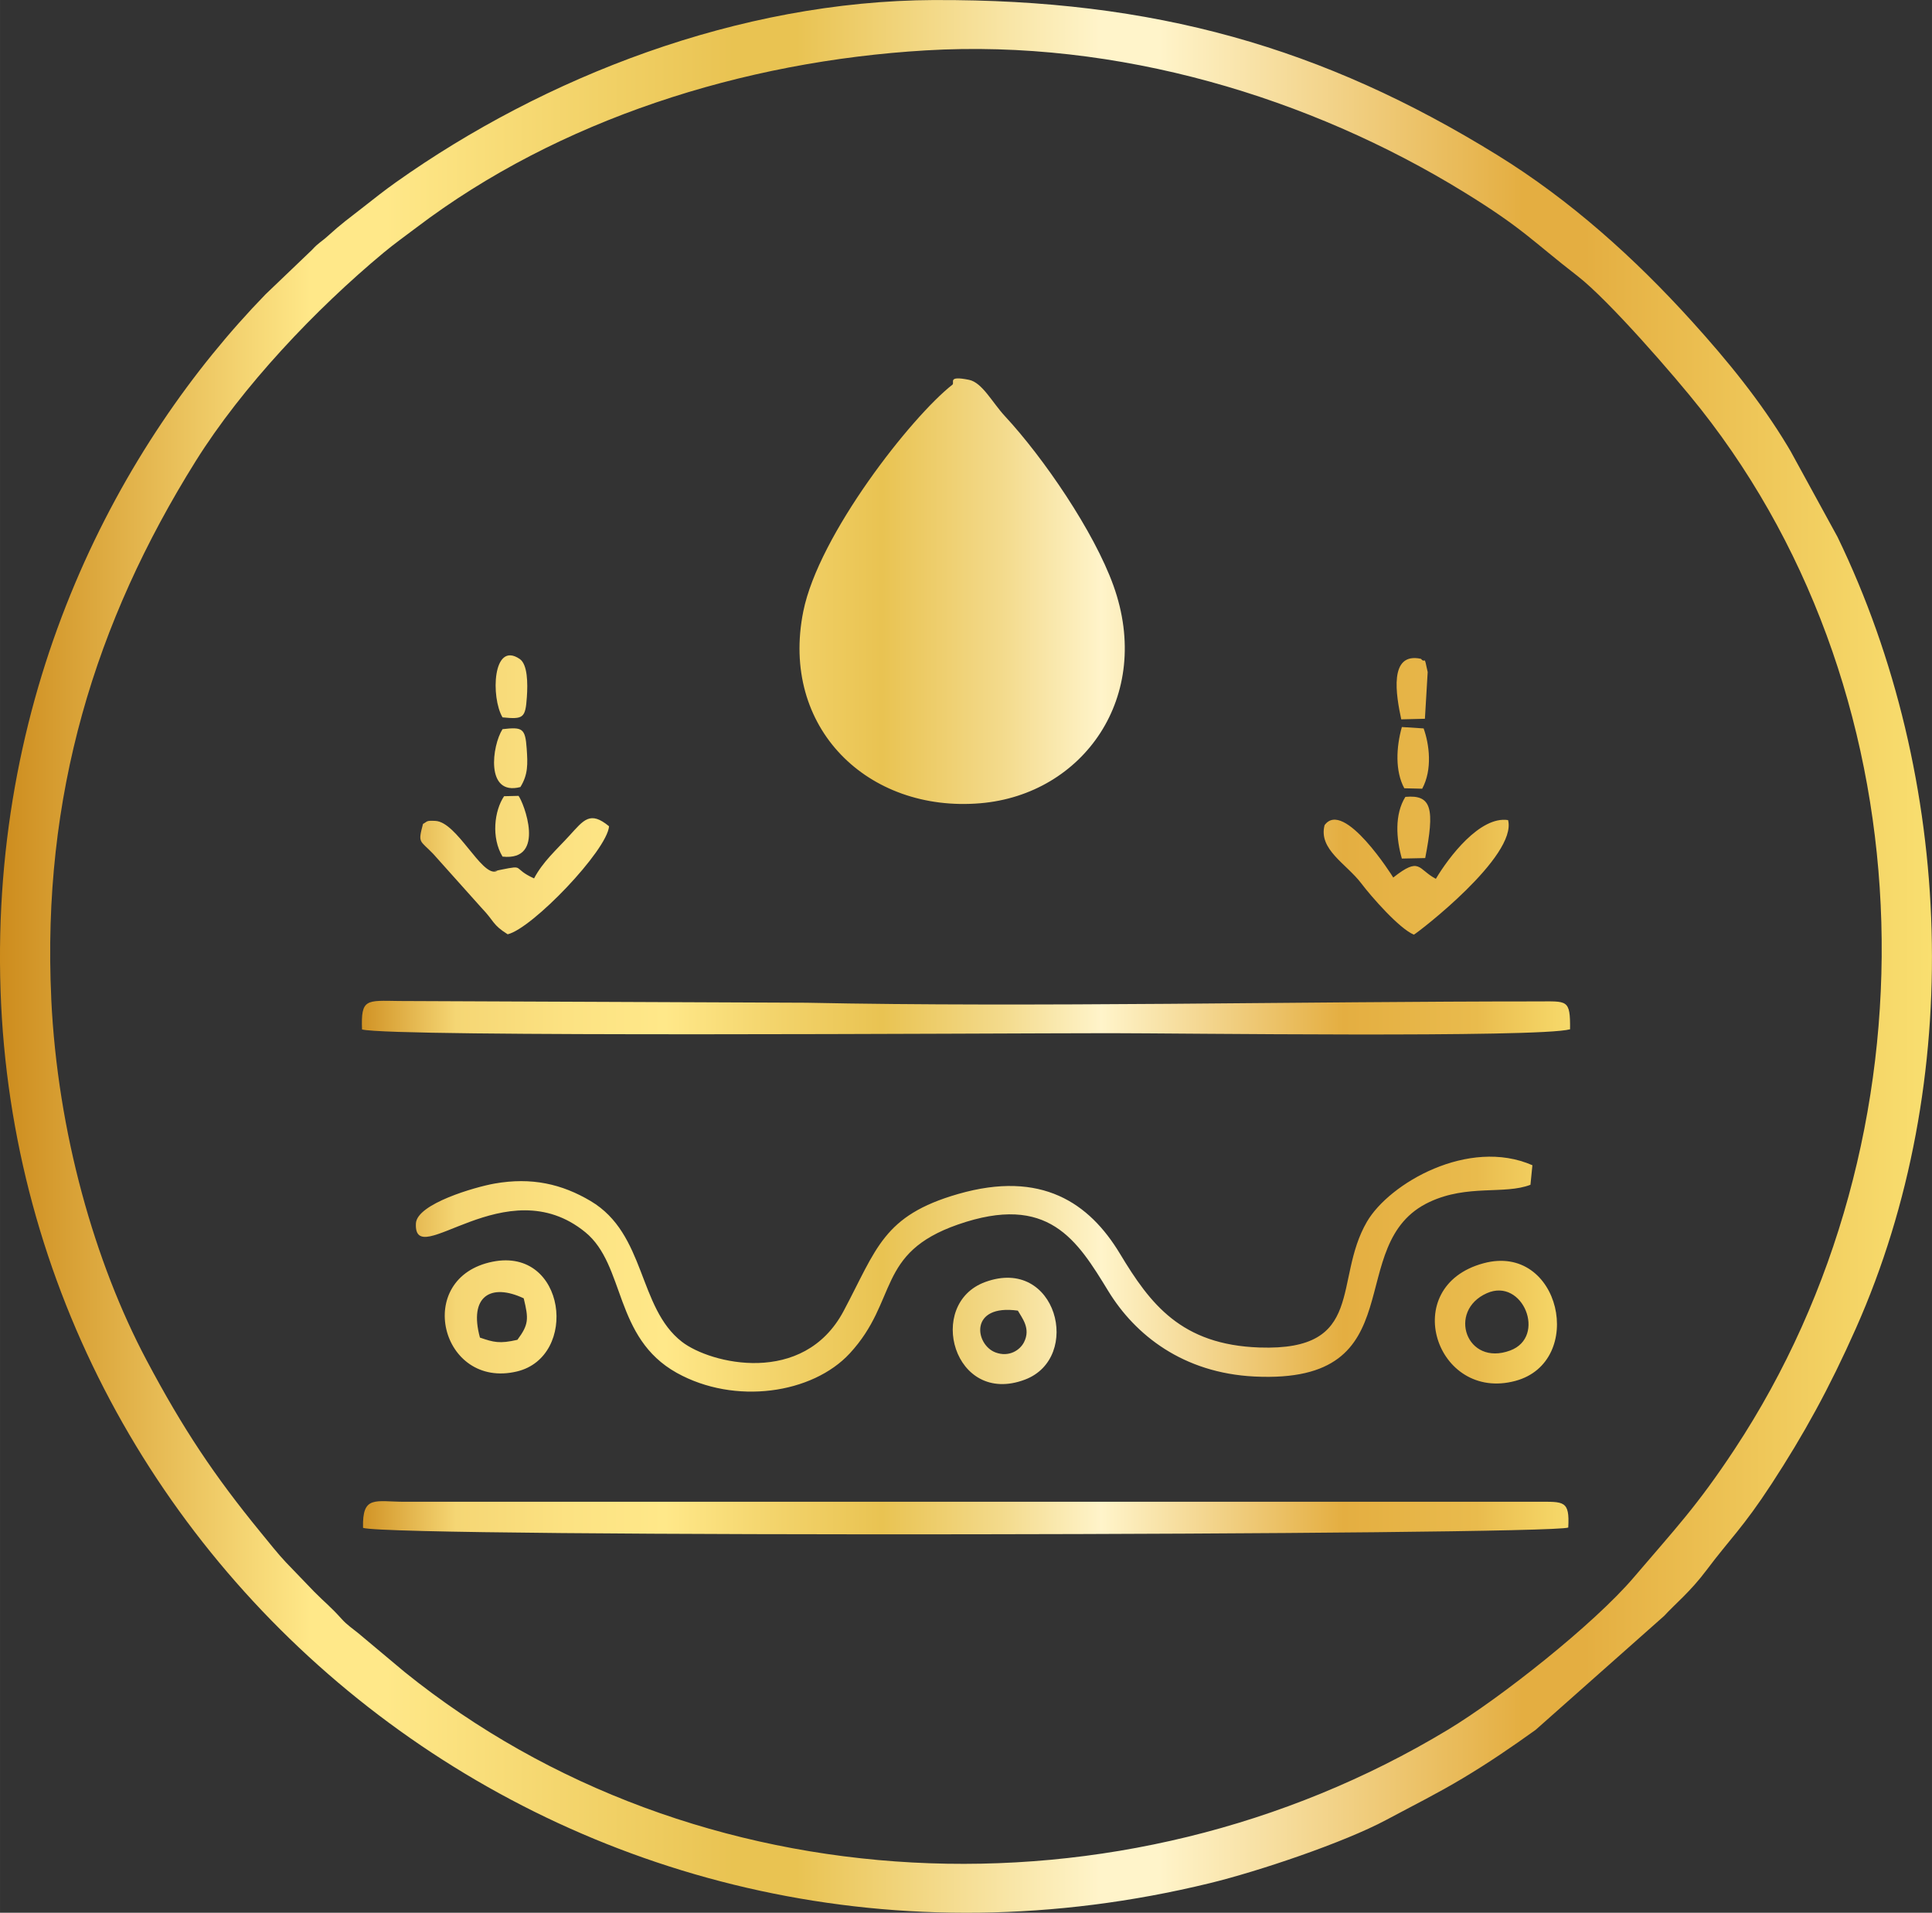
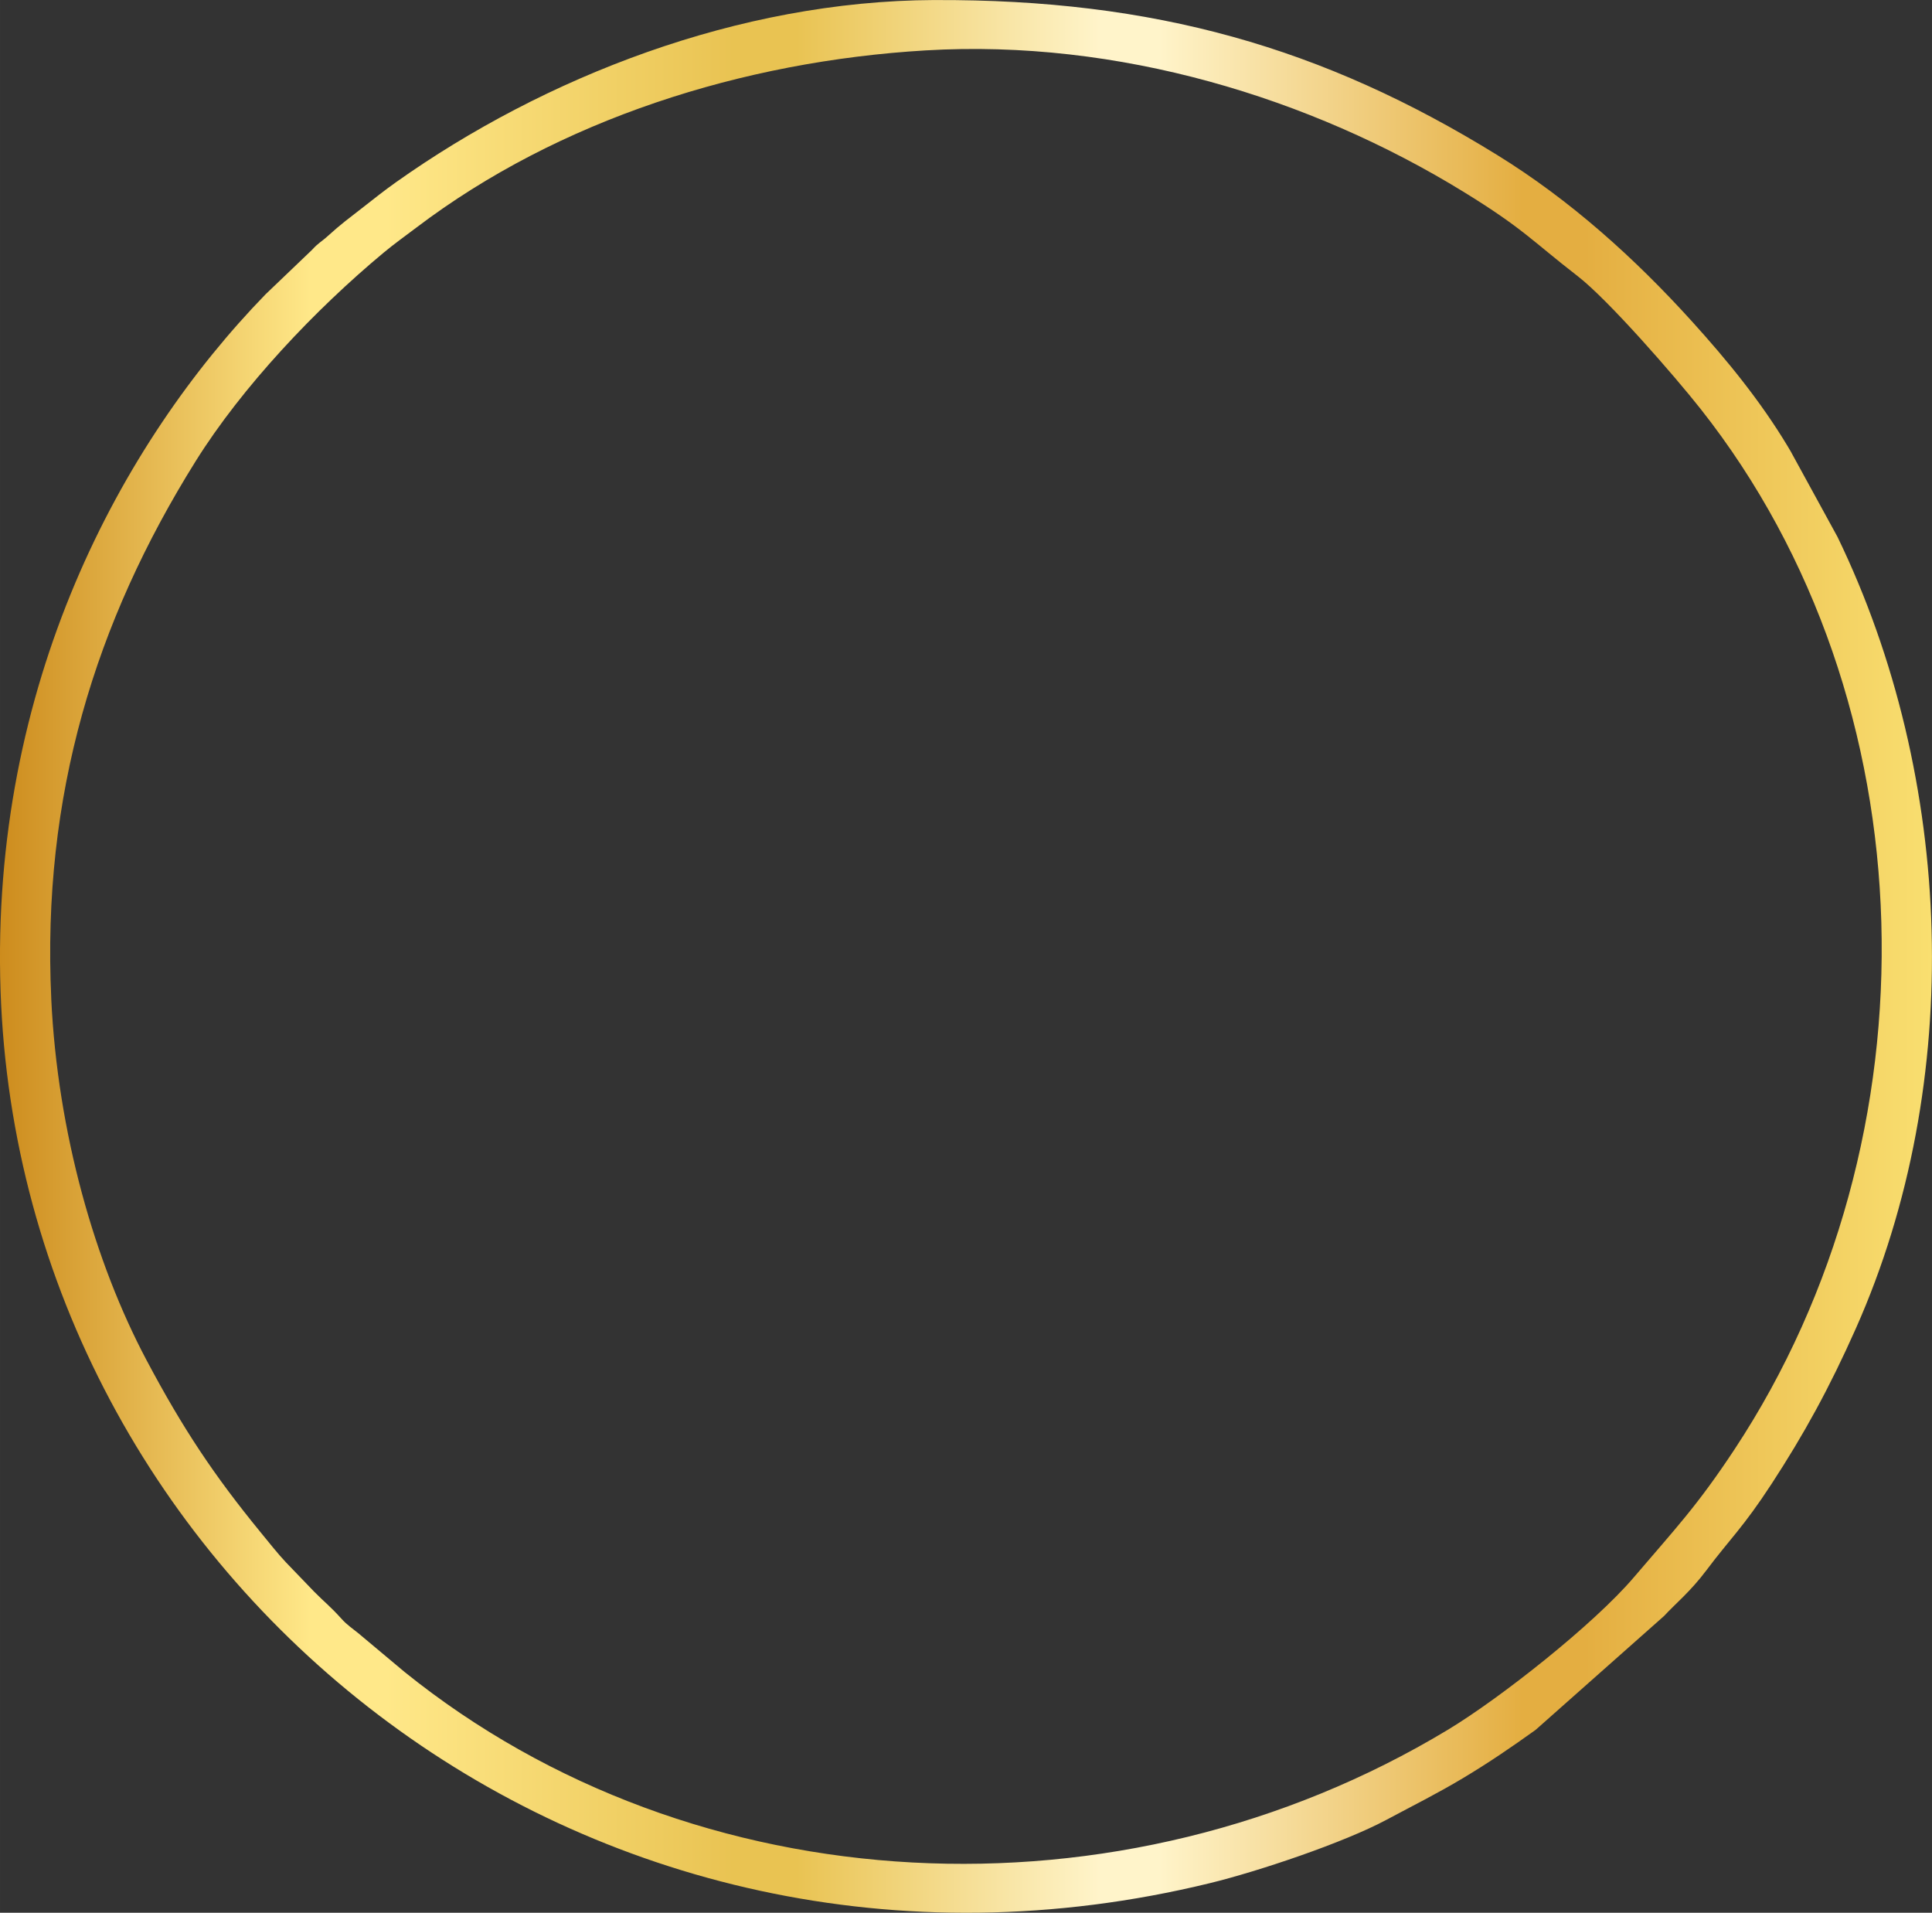
<svg xmlns="http://www.w3.org/2000/svg" viewBox="0 0 661.96 655.26" style="shape-rendering:geometricPrecision; text-rendering:geometricPrecision; image-rendering:optimizeQuality; fill-rule:evenodd; clip-rule:evenodd" version="1.1" height="29.311mm" width="29.611mm" xml:space="preserve">
  <rect x="0" y="0" width="661.96" height="655.26" fill="#333333" stroke="none" />
  <defs>
    <style type="text/css">
   
    .fil1 {fill:url(#id0)}
    .fil0 {fill:url(#id1);fill-rule:nonzero}
   
  </style>
    <linearGradient y2="327.63" x2="537.96" y1="327.63" x1="124" gradientUnits="userSpaceOnUse" id="id0">
      <stop style="stop-opacity:1; stop-color:#D19325" offset="0" />
      <stop style="stop-opacity:1; stop-color:#F5D674" offset="0.078" />
      <stop style="stop-opacity:1; stop-color:#FCE282" offset="0.169" />
      <stop style="stop-opacity:1; stop-color:#FFE889" offset="0.251" />
      <stop style="stop-opacity:1; stop-color:#F2D269" offset="0.349" />
      <stop style="stop-opacity:1; stop-color:#E9C352" offset="0.431" />
      <stop style="stop-opacity:1; stop-color:#F3DA8B" offset="0.529" />
      <stop style="stop-opacity:1; stop-color:#FFF4CA" offset="0.612" />
      <stop style="stop-opacity:1; stop-color:#E4AE41" offset="0.812" />
      <stop style="stop-opacity:1; stop-color:#E9BB4D" offset="0.922" />
      <stop style="stop-opacity:1; stop-color:#F7DA6B" offset="1" />
    </linearGradient>
    <linearGradient y2="327.63" x2="661.96" y1="327.63" x1="-0" gradientUnits="userSpaceOnUse" id="id1">
      <stop style="stop-opacity:1; stop-color:#CD8C1D" offset="0" />
      <stop style="stop-opacity:1; stop-color:#FFE889" offset="0.161" />
      <stop style="stop-opacity:1; stop-color:#FFE889" offset="0.18" />
      <stop style="stop-opacity:1; stop-color:#FFE889" offset="0.2" />
      <stop style="stop-opacity:1; stop-color:#E9C352" offset="0.38" />
      <stop style="stop-opacity:1; stop-color:#E9C352" offset="0.412" />
      <stop style="stop-opacity:1; stop-color:#FFF4CA" offset="0.569" />
      <stop style="stop-opacity:1; stop-color:#FFF4CA" offset="0.6" />
      <stop style="stop-opacity:1; stop-color:#E4AE41" offset="0.788" />
      <stop style="stop-opacity:1; stop-color:#E4AE41" offset="0.82" />
      <stop style="stop-opacity:1; stop-color:#F9DF70" offset="1" />
    </linearGradient>
  </defs>
  <g id="Layer_x0020_1">
    <path d="M17.57 342.25c-3.3,-69.69 15.05,-129.2 49.46,-184.25 16,-25.59 41.05,-52.03 64.42,-71.45 3.63,-3.02 7.32,-5.64 11.23,-8.6 48.69,-36.93 111.78,-56.98 174.53,-60.69 65.9,-3.9 131.67,16.16 184.22,48.44 20.52,12.61 23.57,16.86 39.11,28.88 10.56,8.17 33.22,34.2 42.16,45.53 79.15,100.24 82.05,249.67 11.62,356.38 -12.87,19.5 -20.36,27.26 -34.53,43.88 -13.71,16.09 -45.76,41.39 -63.76,52.24 -111.96,67.52 -258.1,60.24 -357.37,-19.8l-15.92 -13.33c-2.02,-1.65 -3.86,-2.84 -5.62,-4.8 -3.98,-4.42 -5.85,-5.74 -9.46,-9.39l-9.69 -10.07c-2.59,-2.72 -6.1,-7.14 -8.68,-10.29 -15.86,-19.38 -26.59,-35.42 -39.1,-59 -17.7,-33.37 -30.47,-77.99 -32.63,-123.71zm302.57 -342.24c-67.25,0.28 -133.78,26.49 -184.44,62.4 -4.14,2.94 -7.33,5.49 -11.79,8.98 -4.27,3.34 -7.05,5.33 -11.44,9.33 -2.41,2.2 -3.23,2.32 -5.57,4.88l-15.91 15.22c-49.52,50.96 -94.36,133.83 -90.8,238.62 6.85,201.84 200.35,357.77 414.24,305.71 16.86,-4.1 46.02,-13.93 60.5,-21.67 9.87,-5.28 17.43,-9.01 26.26,-14.29 9.03,-5.4 16.7,-10.66 24.95,-16.57l44.05 -39.05c3.75,-4.1 8.92,-8.22 14.51,-15.67 8.03,-10.72 12.5,-14.53 22.31,-29.58 10.97,-16.82 19.7,-32.6 28.88,-53.26 37.57,-84.54 33.69,-188.54 -6.3,-271.12l-16.05 -29.32c-0.4,-0.66 -0.66,-1.12 -1.04,-1.76 -9.29,-15.44 -20.67,-29.38 -32.77,-42.74 -19.64,-21.7 -41.69,-41.54 -66.7,-56.99 -59.77,-36.92 -117.59,-53.42 -192.9,-53.11z" class="fil0" />
-     <path d="M326.31 131.79c-14.07,11.03 -45.81,51.43 -51.08,77.66 -8.02,39.9 22.17,69.01 60.71,65.72 35.19,-3 59.22,-36.53 45.56,-74.55 -6.68,-18.58 -24,-43.86 -37.17,-58.04 -4.34,-4.67 -7.78,-11.54 -12.32,-12.46 -7.59,-1.54 -4.79,0.96 -5.69,1.67zm198.07 274.11l0.67 -6.72c-21.84,-9.55 -49.02,6.18 -56.7,19.36 -11.7,20.09 -0.2,44.35 -36.84,43.08 -26.86,-0.93 -37.44,-14.96 -47.77,-32.11 -10.5,-17.43 -26.87,-28.69 -55.42,-20.49 -25.79,7.41 -27.89,18.74 -39.3,40.15 -13.76,25.8 -45.63,18.05 -55.38,10.49 -15.11,-11.72 -12.26,-36.95 -31.28,-48.22 -9.82,-5.82 -20.19,-8.23 -32.92,-5.98 -6.61,1.17 -26.59,6.91 -26.94,13.65 -0.86,16.76 30.85,-19.24 58.06,3.03 13.77,11.28 9.69,36.11 31.31,48.16 19.89,11.09 46.51,7.19 59.31,-6.69 16.7,-18.11 8.92,-34.32 37.02,-44.11 31.02,-10.81 40.84,5.3 51.55,22.81 9.2,15.04 25.61,28.04 50.05,29.25 55.87,2.78 29.54,-45.6 60.05,-59.82 13.06,-6.09 25.57,-2.42 34.53,-5.86zm-399.99 117.51c10.75,3.39 406.02,2.51 412.94,-0.11 0.54,-9.39 -1.57,-8.83 -10.53,-8.83l5.29 0c-131.14,0 -262.28,0 -393.42,0 -10.08,0 -14.59,-2.38 -14.28,8.94zm-0.34 -170.74c10.62,2.69 214.34,1.28 256.31,1.27 21.99,-0.01 146.71,1.64 157.59,-1.33 0.1,-10.4 -0.96,-9.55 -11.16,-9.55 -80.71,0 -172.66,2.05 -250.52,0.45l-139.51 -0.59c-11.3,-0.15 -13.12,-0.87 -12.72,9.75zm384.22 80.1c-29.35,7.95 -16.23,47.6 10.95,40.29 24.27,-6.53 15.5,-47.46 -10.95,-40.29zm-339.45 -0.55c-27.33,5.44 -17.82,43.83 8.29,37.61 21.22,-5.06 16.86,-42.61 -8.29,-37.61zm168.73 6.97c-20.45,7.5 -10.79,42.66 13.63,33.43 19.76,-7.46 10.88,-42.42 -13.63,-33.43zm154.42 -138.13c-6.23,-3.26 -5.3,-7.78 -14.6,-0.44 -0.15,-0.3 -16.95,-27.02 -23.53,-17.94 -2.16,8.34 7.49,13.21 12.6,19.97 3.48,4.6 13.04,15.5 18,17.54 1.57,-0.85 35.49,-26.9 32.27,-39.25 -9.61,-1.46 -20.35,12.73 -24.74,20.12zm-308.98 -0.14c-7.73,-3.5 -2.87,-4.69 -11.26,-2.99 -5.56,1.12 0.37,-0.05 -1.82,0.59 -5.06,1.49 -13.37,-16.92 -20.73,-17.3 -3.34,-0.17 -2.63,0.19 -4.25,1.03 -1.78,6.74 -1.14,5.45 3.47,10.23l16.69 18.65c4.36,4.53 3.54,5.6 8.85,8.93 8.38,-1.93 34.08,-28.72 34.74,-37 -6.51,-5.37 -8.63,-2.2 -13.64,3.27 -4.56,4.98 -8.98,8.81 -12.06,14.59zm326.44 142.1c-13.6,6.06 -7.01,25.18 8,19.63 12.62,-4.67 4.34,-25.12 -8,-19.63zm-345 15.2c4.7,1.61 6.74,2.18 12.85,0.76 3.88,-5.22 3.89,-7.12 2.16,-14.21 -11.29,-5.3 -18.86,-0.73 -15,13.45zm315.89 -164.1l8 -0.17c3.28,-16.87 2.3,-21.81 -6.8,-20.96 -3.74,5.98 -3.15,14.34 -1.2,21.13zm-308.14 -48.37c7.19,0.72 7.84,0.21 8.34,-6.97 0.33,-4.71 0.27,-11.2 -2.47,-13.05 -9.26,-6.27 -9.92,13.18 -5.87,20.02zm308.98 24.29l6.13 0.15c3.56,-6.6 2.44,-15.21 0.49,-20.65l-7.46 -0.48c-1.95,6.91 -2.35,15.12 0.84,20.98zm-302.86 -0.42c2.66,-4.3 2.53,-7.88 2.16,-13.18 -0.49,-6.97 -1.44,-7.44 -8.28,-6.65 -3.59,5.6 -5.97,22.98 6.12,19.83zm-6.12 23.83c15.12,1.63 7.17,-18.7 5.48,-20.81l-4.95 0.12c-3.34,4.97 -4.45,14.17 -0.53,20.69zm307.93 -47.02l8.11 -0.2 0.95 -16c-1.36,-6.55 -0.66,-2.55 -2.31,-4.54 -11.15,-2.41 -8.49,12.57 -6.75,20.74zm-131.37 202.56c-16.76,-2.34 -14.72,11.67 -7.65,14.32 4.62,1.73 8.38,-0.77 9.77,-3.51 2.4,-4.74 -0.71,-8.3 -2.11,-10.81z" class="fil1" />
  </g>
</svg>